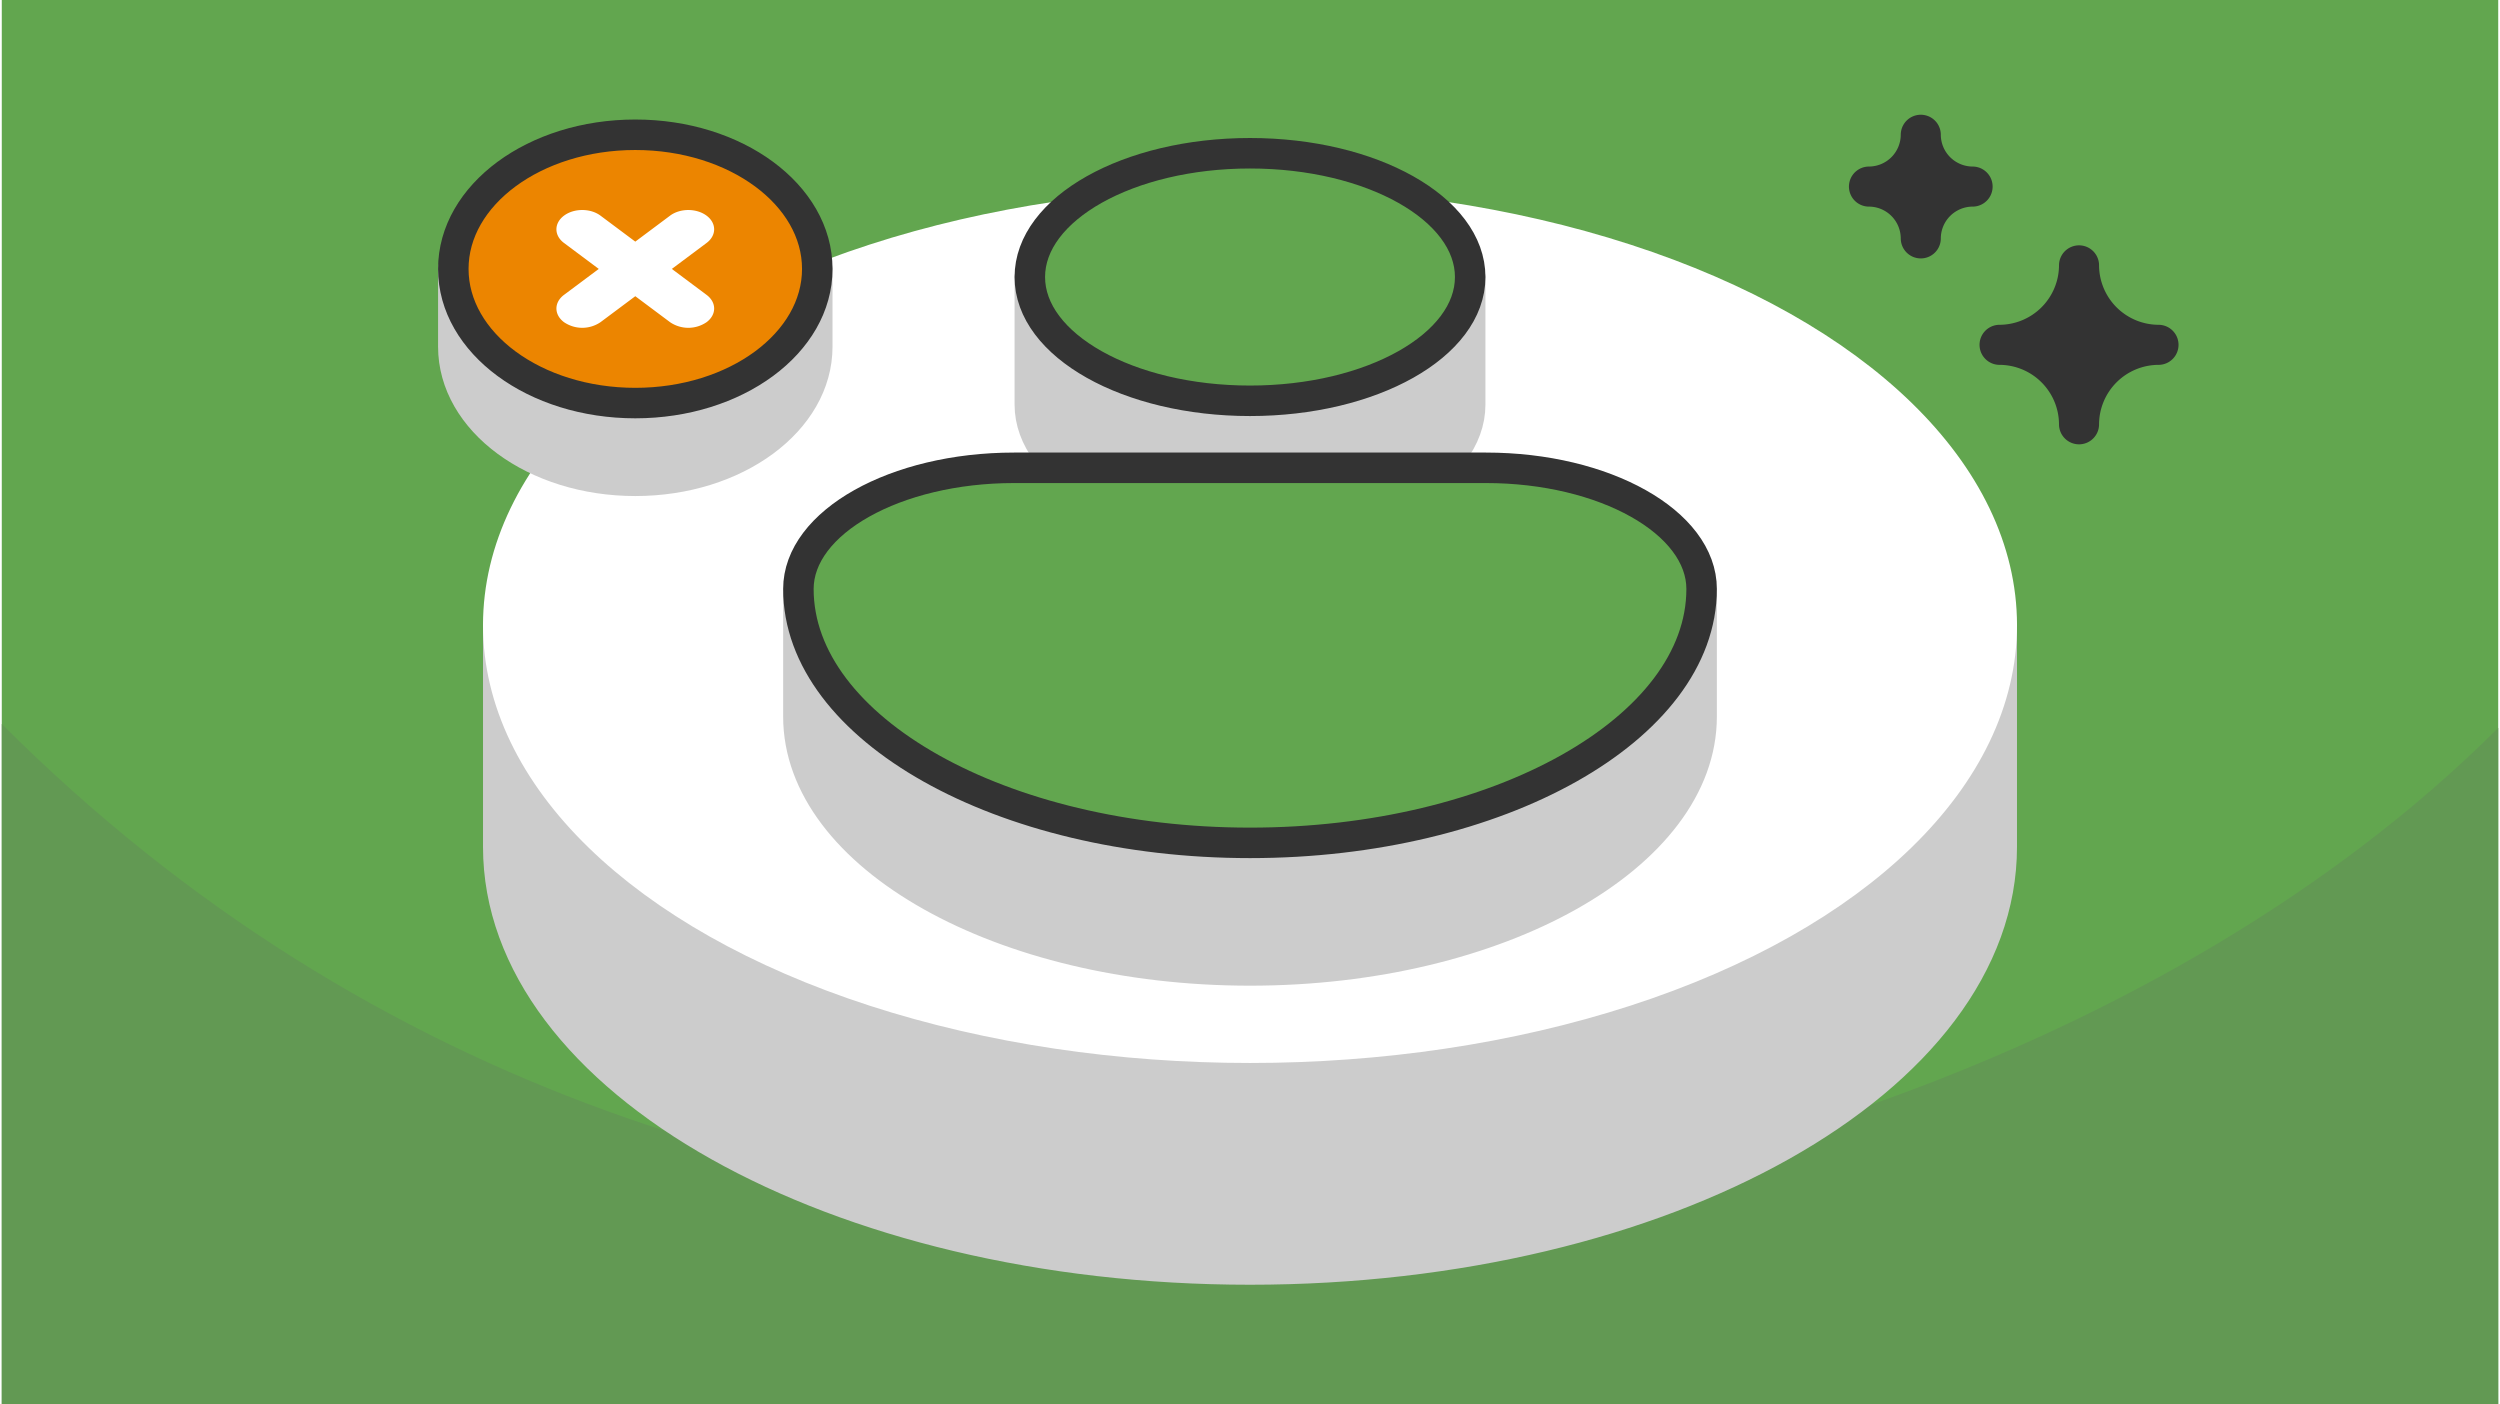
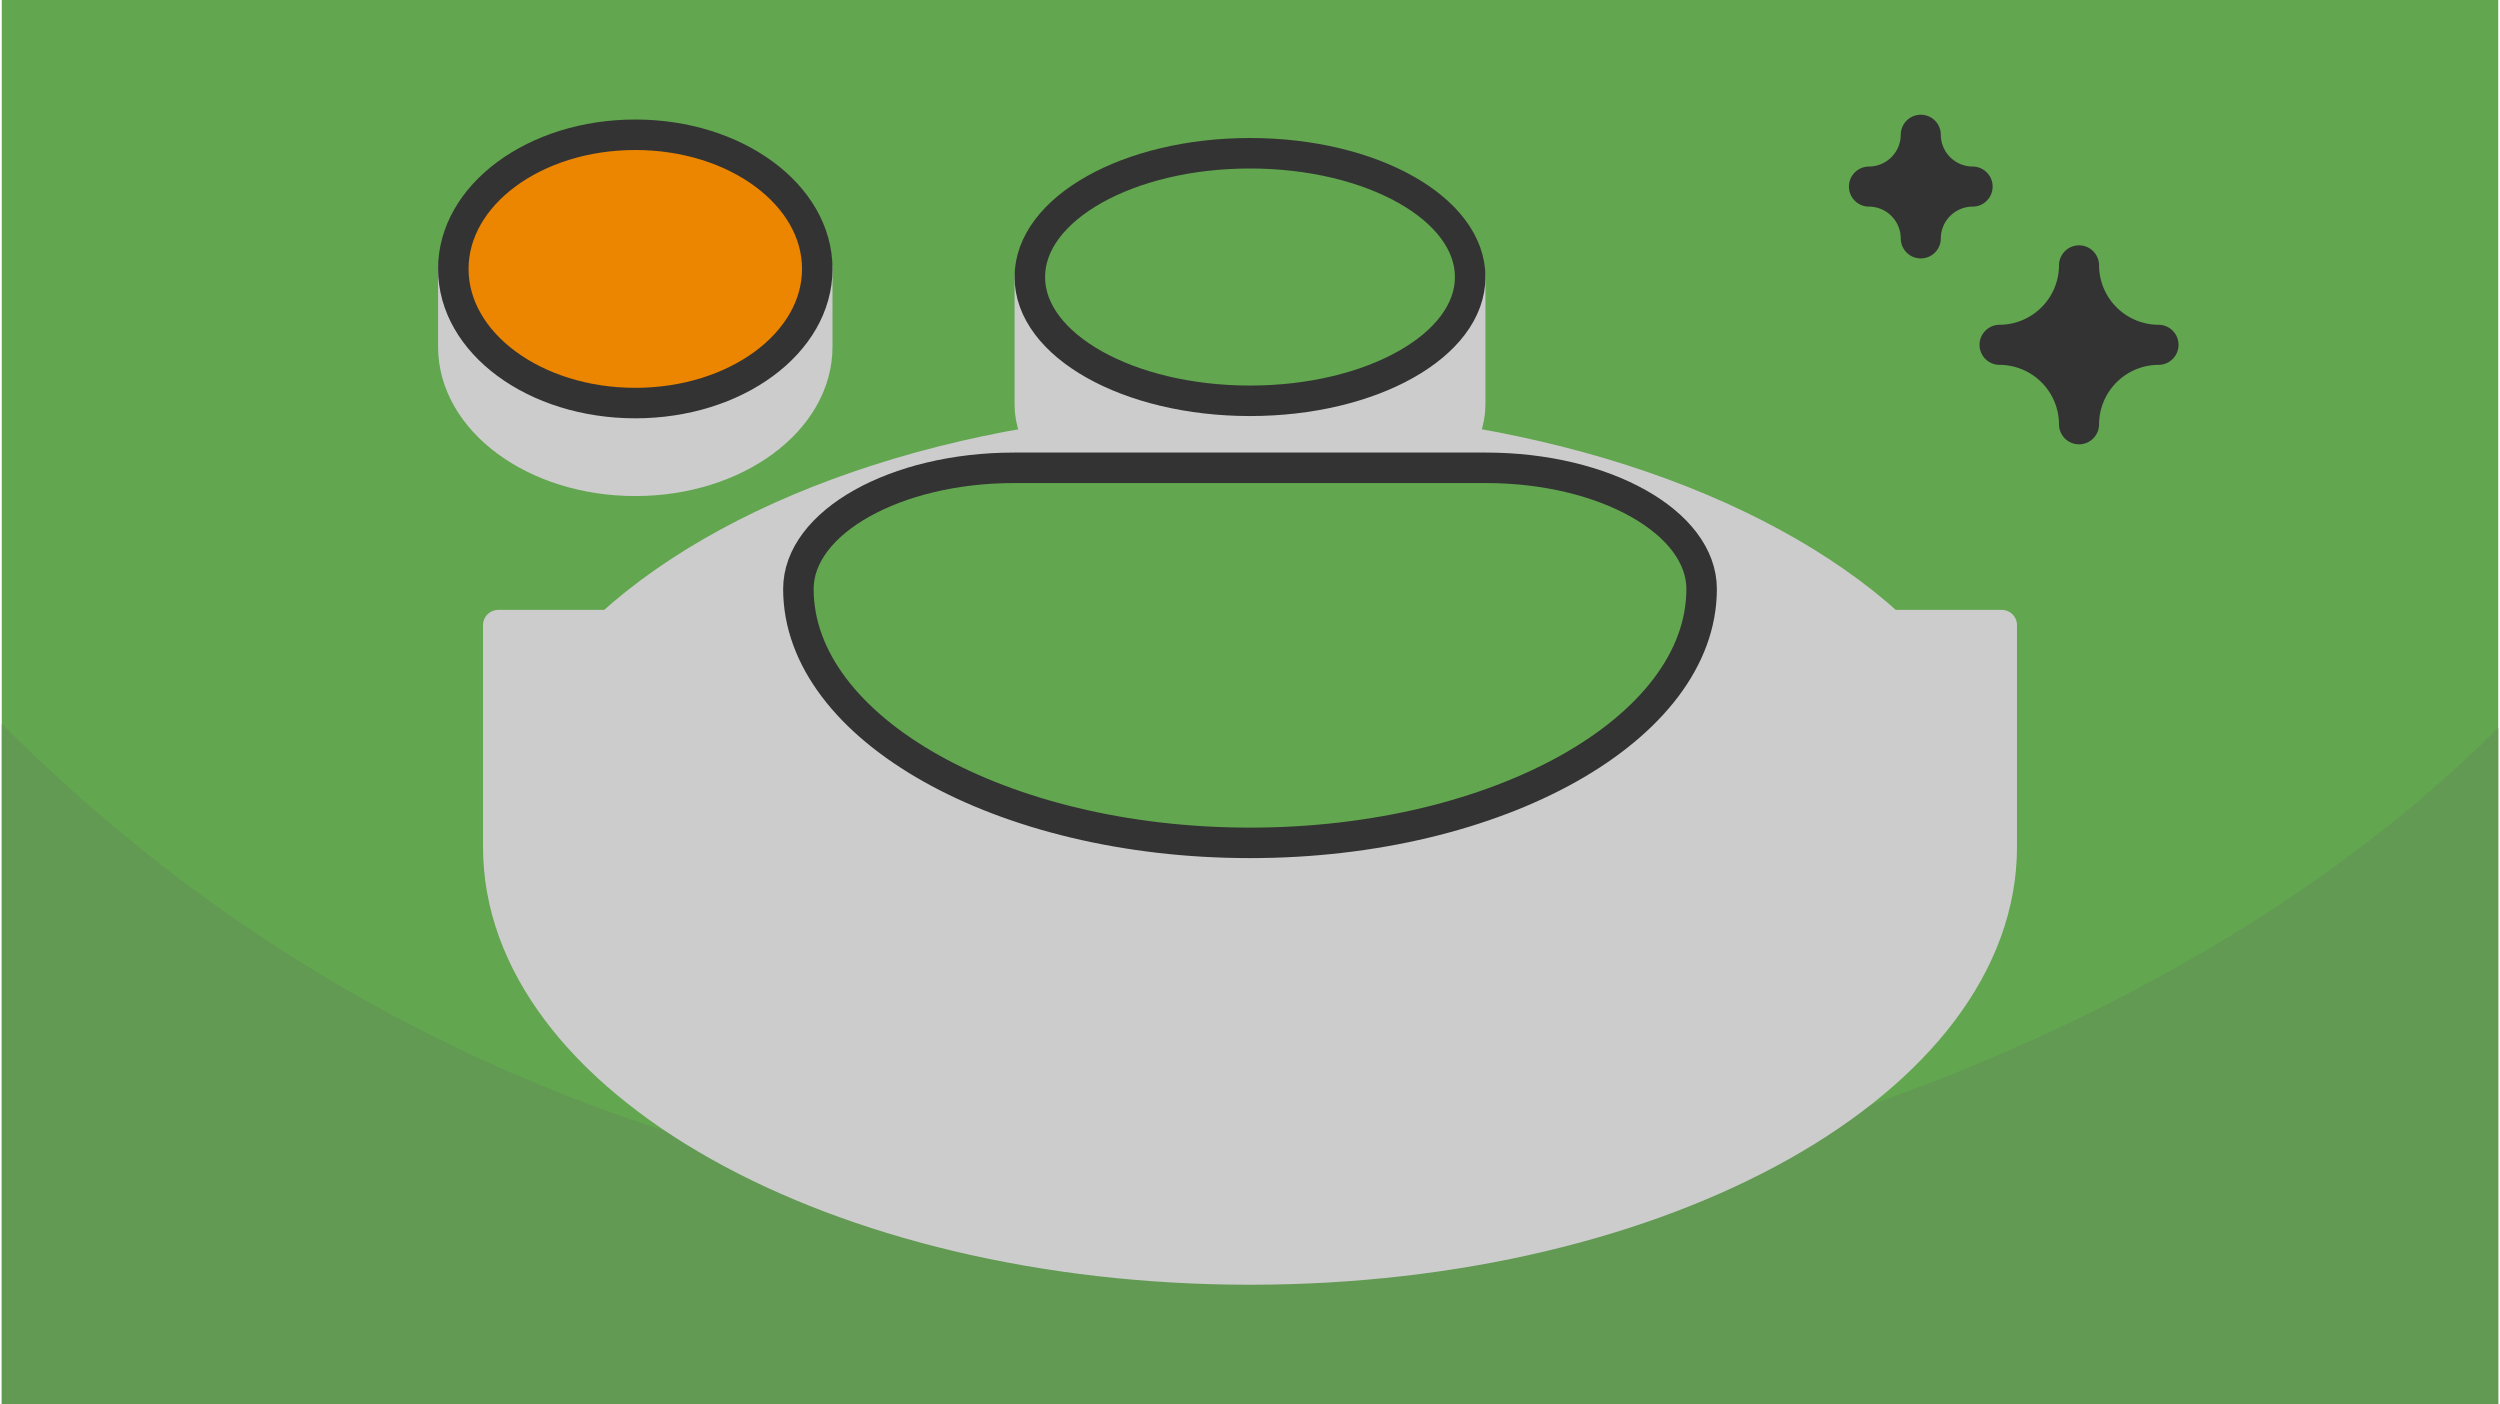
<svg xmlns="http://www.w3.org/2000/svg" width="470" height="264" viewBox="0 0 188.803 106.202" shape-rendering="geometricPrecision" image-rendering="optimizeQuality" fill-rule="evenodd">
  <style>.M{stroke-linejoin:round}.N{stroke:#333}.O{stroke-miterlimit:2.613}.P{fill:#62a64f}</style>
  <path d="M188.803 0H0v106.202h188.803z" class="P" />
  <path d="M188.803 55.045c-24.999 24.999-65.834 37.132-94.401 37.132-31.969 0-66.254-9.276-94.402-37.424v51.449h188.803V55.045z" fill="#629953" />
  <path d="M157.1 20.069h0a6.03 6.03 0 0 1-6.01 6.009v.001a6.03 6.03 0 0 1 6.01 6.01h0a6.03 6.03 0 0 1 6.01-6.01v-.001a6.03 6.03 0 0 1-6.01-6.009zm-11.968-9.877h0a3.93 3.93 0 0 1-3.919 3.918v.001a3.93 3.93 0 0 1 3.919 3.918h0a3.93 3.93 0 0 1 3.918-3.918v-.001a3.93 3.93 0 0 1-3.918-3.918z" stroke-width="3.029" fill="#333" class="M N O" />
  <g stroke-width="2.306" class="M">
    <path d="M94.402 32.089c20.457 0 38.387 6.074 48.402 15.189h8.451v16.771c0 17.652-25.454 31.961-56.853 31.961S37.548 81.701 37.548 64.049V47.278H46c10.014-9.115 27.945-15.189 48.402-15.189z" stroke="#ccc" fill="#ccc" class="O" />
-     <ellipse cx="94.402" cy="47.278" rx="56.854" ry="31.961" stroke="#fff" fill="#fff" />
    <g class="O">
      <path d="M111.054 30.6c0 5.169-7.456 9.36-16.652 9.36S77.75 35.769 77.75 30.6v-9.649h33.304V30.6zM76.551 45.028h35.701 16.305v9.165c0 10.561-15.37 19.2-34.155 19.2h0c-18.786 0-34.155-8.639-34.155-19.2v-9.165h16.304z" stroke="#ccc" fill="#ccc" />
      <path d="M76.551 35.38h35.701c8.968 0 16.305 4.124 16.305 9.165 0 10.56-15.37 19.2-34.155 19.2h0c-18.786 0-34.155-8.639-34.155-19.2 0-5.041 7.337-9.165 16.304-9.165z" class="N P" />
    </g>
    <ellipse cx="94.402" cy="20.951" rx="16.652" ry="9.361" class="N P" />
    <g class="O">
      <path d="M47.912 17.406c3.772 0 7.19 1.119 9.677 2.932h4.086v5.878c0 5.604-6.162 10.146-13.763 10.146S34.149 31.82 34.149 26.216v-5.878h4.086c2.486-1.813 5.904-2.932 9.677-2.932z" stroke="#ccc" fill="#ccc" />
      <path d="M47.912 10.192c7.601 0 13.763 4.543 13.763 10.146s-6.162 10.146-13.763 10.146-13.763-4.543-13.763-10.146 6.162-10.146 13.763-10.146z" fill="#ec8500" class="N" />
    </g>
  </g>
-   <path d="M50.54 16.311c.763-.57 2-.57 2.763-.001s.764 1.494.001 2.064l-2.629 1.964 2.628 1.963c.764.57.764 1.494.001 2.064a2.45 2.45 0 0 1-2.763.001l-2.629-1.964-2.63 1.963a2.45 2.45 0 0 1-2.763 0c-.762-.57-.762-1.495.001-2.064l2.629-1.963-2.63-1.964c-.763-.57-.762-1.494.001-2.064s2.001-.569 2.763.001l2.629 1.963 2.628-1.963z" fill="#fff" fill-rule="nonzero" />
</svg>